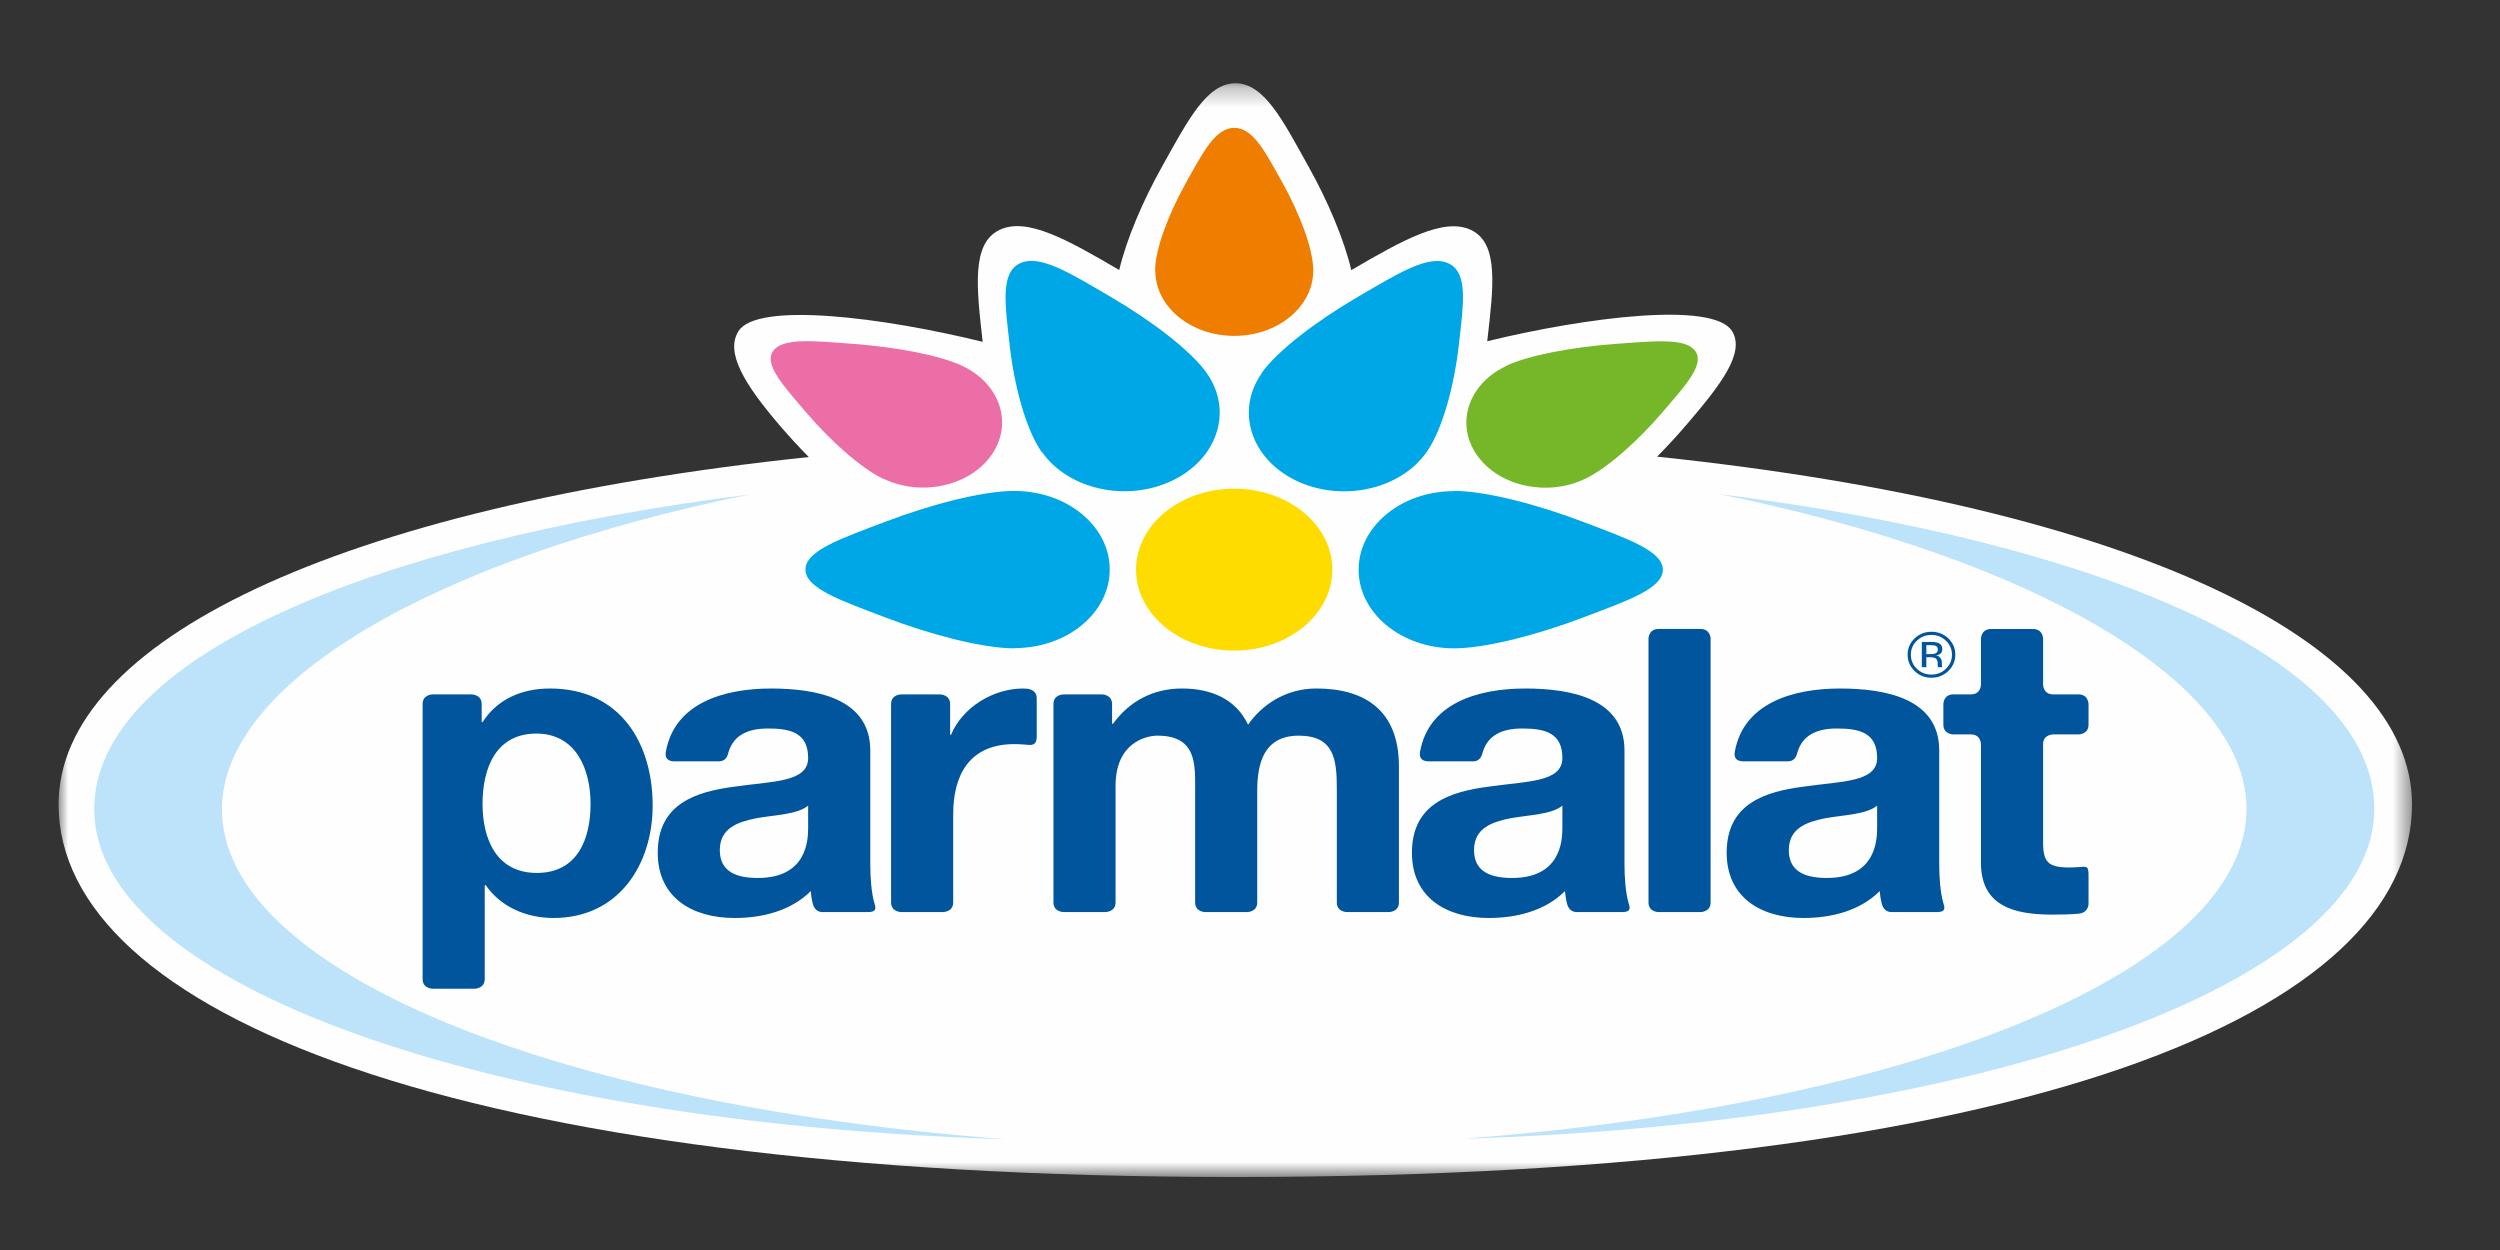
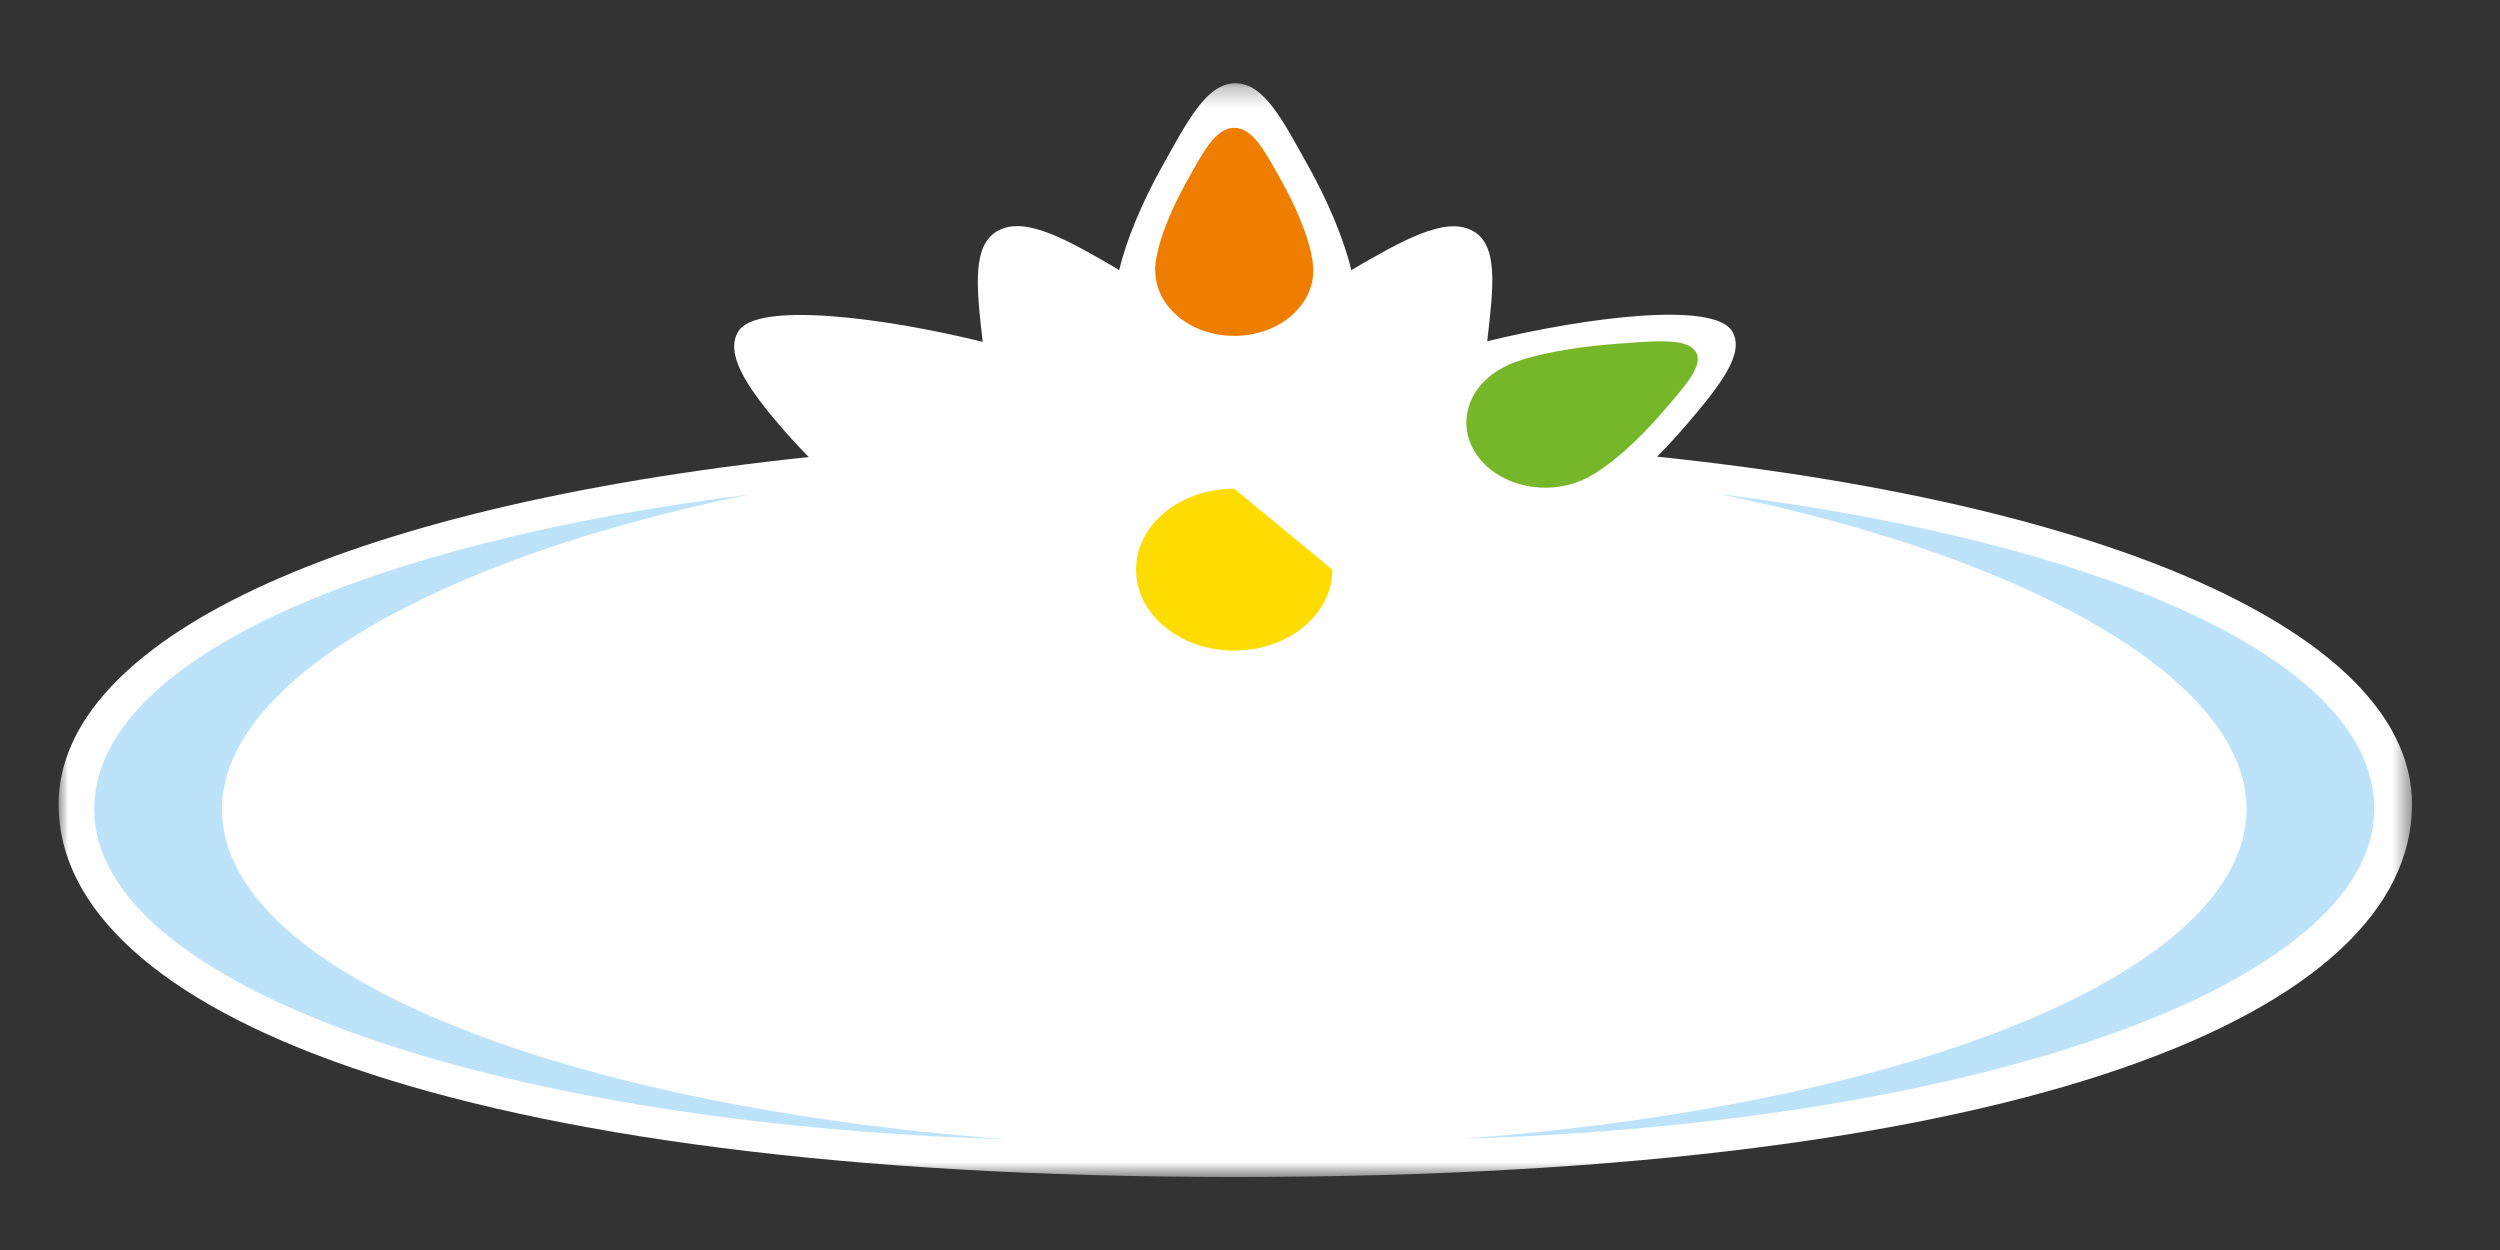
<svg xmlns="http://www.w3.org/2000/svg" width="128" height="64" viewBox="0 0 128 64" fill="none">
  <rect x="0" y="0" width="128" height="64" fill="#333333" stroke="none" />
  <mask id="mask0_13284_2757" style="mask-type:luminance" maskUnits="userSpaceOnUse" x="3" y="4" width="121" height="57">
    <path d="M123.495 4.263H3V60.263H123.496V4.263L123.495 4.263Z" fill="#FEFEFE" />
  </mask>
  <g mask="url(#mask0_13284_2757)">
    <path fill-rule="evenodd" clip-rule="evenodd" d="M84.844 23.381C85.355 22.863 85.848 22.329 86.321 21.778C88.133 19.667 89.349 18.073 88.688 16.964C87.761 15.41 81.229 16.233 76.146 17.471C76.466 14.687 76.754 12.459 75.316 11.775C73.931 11.114 71.839 12.281 69.186 13.83C68.81 12.229 67.968 10.266 67 8.534C65.69 6.184 64.737 4.263 63.253 4.263C61.775 4.263 60.808 6.185 59.494 8.534C58.526 10.263 57.682 12.225 57.304 13.825C54.656 12.272 52.578 11.104 51.182 11.768C49.738 12.455 49.992 14.676 50.314 17.503C45.23 16.25 38.748 15.423 37.803 16.965C37.131 18.06 38.114 19.671 39.923 21.785C40.399 22.339 40.894 22.878 41.409 23.4C17.125 25.968 3 32.885 3 41.185C3 51.729 23.04 60.263 63.248 60.263C104.103 60.263 123.495 51.729 123.495 41.185C123.495 32.865 109.2 25.934 84.844 23.381Z" fill="#FEFEFE" />
  </g>
  <path fill-rule="evenodd" clip-rule="evenodd" d="M51.482 58.328C28.232 56.558 11.364 49.663 11.364 41.435C11.364 34.916 22.25 28.609 38.353 25.321C18.755 27.787 4.824 33.791 4.824 41.435C4.824 50.413 25.053 57.522 51.483 58.328M74.904 58.305C98.156 56.536 115.023 49.641 115.023 41.413C115.023 34.893 104.136 28.587 88.034 25.299C107.633 27.763 121.564 33.769 121.564 41.413C121.564 50.39 101.333 57.499 74.904 58.305Z" fill="#BCE3FA" />
-   <path fill-rule="evenodd" clip-rule="evenodd" d="M68.216 29.165C68.216 31.455 65.965 33.31 63.19 33.31C60.415 33.31 58.166 31.455 58.166 29.165C58.166 26.877 60.415 25.02 63.19 25.02C65.966 25.02 68.216 26.877 68.216 29.166" fill="#FFDC00" />
+   <path fill-rule="evenodd" clip-rule="evenodd" d="M68.216 29.165C68.216 31.455 65.965 33.31 63.19 33.31C60.415 33.31 58.166 31.455 58.166 29.165C58.166 26.877 60.415 25.02 63.19 25.02" fill="#FFDC00" />
  <path fill-rule="evenodd" clip-rule="evenodd" d="M65.662 9.356C64.8 7.81 64.172 6.546 63.195 6.546C62.225 6.546 61.587 7.81 60.724 9.356C59.858 10.903 59.142 12.732 59.142 13.861H59.152C59.152 15.703 60.962 17.197 63.195 17.197C65.427 17.197 67.237 15.703 67.237 13.861H67.24C67.24 12.732 66.525 10.902 65.662 9.356Z" fill="#EF7D00" />
-   <path fill-rule="evenodd" clip-rule="evenodd" d="M43.768 17.614C41.714 17.457 40.074 17.273 39.585 17.971C39.099 18.665 40.109 19.752 41.299 21.142C42.49 22.533 44.052 23.959 45.238 24.524L45.244 24.517C47.176 25.437 49.649 24.891 50.766 23.297C51.882 21.701 51.219 19.662 49.286 18.741C48.1 18.175 45.823 17.77 43.768 17.614Z" fill="#EC6EA6" />
  <path fill-rule="evenodd" clip-rule="evenodd" d="M85.085 21.145C86.277 19.757 87.29 18.676 86.802 17.978C86.315 17.284 84.67 17.462 82.615 17.616C80.558 17.772 78.281 18.174 77.095 18.74L77.1 18.748C75.166 19.669 74.505 21.707 75.62 23.303C76.735 24.897 79.209 25.444 81.142 24.523V24.525C82.329 23.959 83.892 22.535 85.085 21.146" fill="#76B72A" />
-   <path fill-rule="evenodd" clip-rule="evenodd" d="M73.046 23.144C73.871 21.964 74.463 19.697 74.693 17.652C74.922 15.607 75.192 13.974 74.169 13.488C73.155 13.004 71.565 14.008 69.531 15.194C67.497 16.379 65.409 17.934 64.584 19.114L64.595 19.12C63.249 21.044 64.047 23.505 66.381 24.617C68.713 25.726 71.697 25.068 73.044 23.144V23.143L73.046 23.144ZM61.796 19.114C60.97 17.934 58.887 16.378 56.853 15.191C54.821 14.006 53.242 12.997 52.22 13.483C51.205 13.967 51.465 15.604 51.693 17.651C51.919 19.696 52.508 21.964 53.335 23.144L53.347 23.138C54.694 25.063 57.677 25.723 60.009 24.612C62.342 23.501 63.142 21.039 61.794 19.115L61.796 19.114ZM51.941 25.135C50.288 25.135 47.614 25.846 45.351 26.706C43.09 27.564 41.24 28.188 41.24 29.161C41.24 30.128 43.09 30.76 45.351 31.621C47.614 32.482 50.288 33.195 51.941 33.195V33.184C54.635 33.184 56.819 31.383 56.819 29.161C56.819 26.939 54.635 25.138 51.941 25.138V25.135ZM74.439 33.195C76.091 33.195 78.766 32.485 81.029 31.625C83.291 30.766 85.139 30.142 85.139 29.17C85.139 28.203 83.291 27.57 81.029 26.71C78.766 25.849 76.092 25.135 74.44 25.135V25.146C71.746 25.146 69.562 26.947 69.562 29.17C69.562 31.392 71.745 33.194 74.439 33.194V33.195Z" fill="#00A7E7" />
-   <path fill-rule="evenodd" clip-rule="evenodd" d="M30.237 41.159C30.237 39.391 29.498 37.559 27.461 37.559C25.377 37.559 24.706 39.349 24.706 41.159C24.706 42.97 25.424 44.694 27.483 44.694C29.565 44.694 30.237 42.969 30.237 41.159ZM21.638 50.125V36.048C21.638 35.551 22.156 35.553 22.156 35.553H24.146C24.146 35.553 24.662 35.554 24.662 36.048V36.954C24.662 36.978 24.684 36.977 24.684 36.977C24.701 36.977 24.717 36.96 24.722 36.951C25.485 35.782 26.731 35.252 28.155 35.252C31.782 35.252 33.416 38.077 33.416 41.245C33.416 44.22 31.715 47.001 28.334 47.001C26.946 47.001 25.639 46.43 24.877 45.331C24.877 45.331 24.872 45.319 24.853 45.319H24.84C24.84 45.319 24.818 45.317 24.818 45.344V50.127C24.818 50.622 24.302 50.622 24.302 50.622H22.156C22.156 50.622 21.638 50.625 21.638 50.125ZM41.377 41.266C41.377 41.241 41.361 41.259 41.353 41.266C40.805 41.698 39.706 41.722 38.734 41.891C37.749 42.087 36.854 42.409 36.854 43.53C36.854 44.672 37.772 44.952 38.801 44.952C41.287 44.952 41.377 43.055 41.377 42.387V41.266ZM36.794 38.981H34.549C34.037 38.981 34.064 38.644 34.093 38.485C34.534 36.014 37.033 35.252 39.474 35.252C41.781 35.252 44.558 35.748 44.558 38.421V44.22C44.558 44.95 44.616 45.684 44.758 46.205C44.812 46.404 44.959 46.698 44.444 46.698H42.116C41.734 46.698 41.636 46.372 41.598 46.203C41.556 46.019 41.527 45.831 41.513 45.643C41.513 45.618 41.497 45.635 41.49 45.643C40.484 46.64 39.017 47.001 37.616 47.001C35.422 47.001 33.676 45.944 33.676 43.66C33.676 41.137 35.646 40.533 37.616 40.275C39.564 39.994 41.377 40.059 41.377 38.808C41.377 37.494 40.437 37.299 39.318 37.299C38.291 37.299 37.572 37.642 37.308 38.485C37.263 38.635 37.21 38.981 36.794 38.981ZM79.994 41.266C79.994 41.241 79.978 41.259 79.97 41.266C79.424 41.698 78.322 41.722 77.352 41.891C76.367 42.087 75.47 42.409 75.47 43.53C75.47 44.672 76.389 44.952 77.419 44.952C79.904 44.952 79.994 43.055 79.994 42.387V41.266ZM75.41 38.981H73.164C72.654 38.981 72.68 38.644 72.708 38.485C73.149 36.014 75.65 35.252 78.09 35.252C80.397 35.252 83.173 35.748 83.173 38.421V44.22C83.173 44.95 83.231 45.684 83.374 46.205C83.43 46.404 83.576 46.698 83.061 46.698H80.731C80.352 46.698 80.251 46.372 80.215 46.203C80.172 46.019 80.144 45.831 80.13 45.643C80.13 45.618 80.113 45.635 80.106 45.643C79.099 46.64 77.633 47.001 76.231 47.001C74.037 47.001 72.291 45.944 72.291 43.66C72.291 41.137 74.261 40.533 76.231 40.275C78.18 39.994 79.994 40.059 79.994 38.808C79.994 37.494 79.053 37.299 77.934 37.299C76.907 37.299 76.188 37.642 75.924 38.485C75.877 38.635 75.826 38.981 75.41 38.981ZM96.109 41.266C96.109 41.241 96.093 41.259 96.085 41.266C95.538 41.698 94.438 41.722 93.468 41.891C92.481 42.087 91.587 42.409 91.587 43.53C91.587 44.672 92.504 44.952 93.534 44.952C96.019 44.952 96.109 43.055 96.109 42.387V41.266ZM91.525 38.981H89.28C88.768 38.981 88.795 38.644 88.823 38.485C89.265 36.014 91.766 35.252 94.206 35.252C96.512 35.252 99.288 35.748 99.288 38.421V44.22C99.288 44.95 99.347 45.684 99.489 46.205C99.544 46.404 99.691 46.698 99.176 46.698H96.846C96.466 46.698 96.368 46.372 96.329 46.203C96.287 46.019 96.259 45.831 96.245 45.643C96.245 45.618 96.229 45.635 96.221 45.643C95.214 46.64 93.748 47.001 92.347 47.001C90.153 47.001 88.406 45.944 88.406 43.66C88.406 41.137 90.376 40.533 92.347 40.275C94.295 39.994 96.109 40.059 96.109 38.808C96.109 37.494 95.169 37.299 94.048 37.299C93.022 37.299 92.302 37.642 92.04 38.485C91.993 38.635 91.941 38.981 91.525 38.981ZM45.623 46.202V36.051C45.623 35.552 46.136 35.554 46.136 35.554H48.13C48.13 35.554 48.646 35.552 48.646 36.051V37.602C48.646 37.623 48.668 37.624 48.668 37.624C48.684 37.624 48.698 37.608 48.701 37.601C49.291 36.212 50.849 35.252 52.385 35.252C52.442 35.252 52.5 35.256 52.56 35.26C52.739 35.276 53.08 35.357 53.08 35.759V37.709C53.08 38.208 52.757 38.148 52.562 38.13C52.355 38.109 52.146 38.099 51.938 38.098C49.609 38.098 48.804 39.715 48.804 41.677V46.202C48.804 46.697 48.287 46.697 48.287 46.697H46.139C46.139 46.697 45.623 46.697 45.623 46.202ZM53.937 46.202V36.047C53.937 35.551 54.454 35.554 54.454 35.554H56.421C56.421 35.554 56.938 35.551 56.938 36.05V37.042C56.938 37.062 56.958 37.062 56.958 37.062C56.984 37.062 56.995 37.045 57.002 37.036C57.83 35.909 59.031 35.251 60.519 35.251C61.975 35.251 63.273 35.769 63.9 37.105C64.572 36.135 65.782 35.251 67.393 35.251C69.857 35.251 71.625 36.35 71.625 39.239V46.203C71.625 46.7 71.109 46.698 71.109 46.698H68.962C68.962 46.698 68.445 46.702 68.445 46.203V40.382C68.445 38.894 68.312 37.666 66.498 37.666C64.706 37.666 64.37 39.089 64.37 40.491V46.202C64.37 46.702 63.855 46.697 63.855 46.697H61.706C61.706 46.697 61.191 46.701 61.191 46.202V40.446C61.191 39.152 61.281 37.666 59.265 37.666C58.639 37.666 57.117 38.053 57.117 40.232V46.202C57.117 46.696 56.601 46.697 56.601 46.697H54.453C54.453 46.697 53.937 46.701 53.937 46.202ZM84.403 46.202V32.7C84.403 32.7 84.403 32.203 84.918 32.203H87.067C87.581 32.203 87.583 32.7 87.583 32.7V46.204C87.583 46.699 87.067 46.699 87.067 46.699H84.918C84.918 46.699 84.403 46.701 84.403 46.204M104.606 32.702V35.056C104.606 35.056 104.606 35.553 105.121 35.553H106.418C106.932 35.553 106.933 36.048 106.933 36.048V37.106C106.933 37.605 106.418 37.602 106.418 37.602H105.121C105.121 37.602 104.606 37.602 104.606 38.098V43.121C104.606 44.154 104.875 44.414 105.949 44.414C106.108 44.414 106.264 44.409 106.419 44.396C106.896 44.359 106.933 44.334 106.933 44.893V46.284C106.933 46.284 106.936 46.736 106.419 46.781C105.989 46.821 105.516 46.828 105.076 46.828C103.127 46.828 101.425 46.397 101.425 44.178V38.098C101.425 38.098 101.427 37.602 100.91 37.602H100.014C100.014 37.602 99.501 37.605 99.501 37.106V36.047C99.501 36.047 99.501 35.552 100.014 35.552H100.911C101.425 35.552 101.425 35.056 101.425 35.056V32.701C101.425 32.701 101.426 32.205 101.942 32.205H104.09C104.607 32.205 104.606 32.702 104.606 32.702ZM98.397 32.869V34.16H98.629V33.65H98.82C98.91 33.645 99.001 33.66 99.084 33.693C99.168 33.74 99.212 33.84 99.212 33.989V34.093L99.216 34.133C99.216 34.138 99.22 34.142 99.221 34.148C99.223 34.151 99.223 34.156 99.224 34.16H99.446L99.438 34.144C99.429 34.124 99.425 34.102 99.425 34.08C99.422 34.044 99.422 34.01 99.422 33.983V33.886C99.419 33.813 99.393 33.744 99.347 33.687C99.32 33.651 99.287 33.621 99.248 33.599C99.209 33.577 99.165 33.563 99.12 33.559C99.188 33.551 99.254 33.529 99.312 33.494C99.399 33.443 99.446 33.361 99.446 33.242C99.446 33.079 99.372 32.972 99.235 32.914C99.117 32.879 98.994 32.863 98.87 32.868H98.398L98.397 32.869ZM99.216 33.264C99.216 33.361 99.168 33.43 99.076 33.462C99.001 33.484 98.923 33.494 98.846 33.49H98.629V33.031H98.836C98.968 33.031 99.064 33.045 99.125 33.077C99.185 33.11 99.216 33.172 99.216 33.264ZM100.113 33.52C100.113 33.194 99.993 32.917 99.755 32.687C99.642 32.577 99.506 32.49 99.357 32.432C99.208 32.373 99.049 32.344 98.888 32.347C98.552 32.347 98.267 32.461 98.029 32.687C97.788 32.917 97.67 33.194 97.67 33.519C97.67 33.845 97.788 34.122 98.024 34.353C98.262 34.584 98.55 34.7 98.888 34.7C99.228 34.7 99.516 34.584 99.756 34.353C99.992 34.12 100.112 33.844 100.112 33.519L100.113 33.52ZM98.886 32.508C99.179 32.508 99.425 32.607 99.633 32.804C99.836 33.001 99.941 33.239 99.941 33.522C99.941 33.803 99.836 34.042 99.633 34.241C99.536 34.337 99.42 34.413 99.291 34.464C99.163 34.515 99.026 34.541 98.887 34.539C98.594 34.539 98.345 34.438 98.141 34.241C98.043 34.147 97.965 34.035 97.913 33.912C97.861 33.788 97.835 33.656 97.837 33.522C97.837 33.239 97.937 33.001 98.142 32.804C98.347 32.607 98.595 32.508 98.886 32.508Z" fill="#00559D" />
</svg>